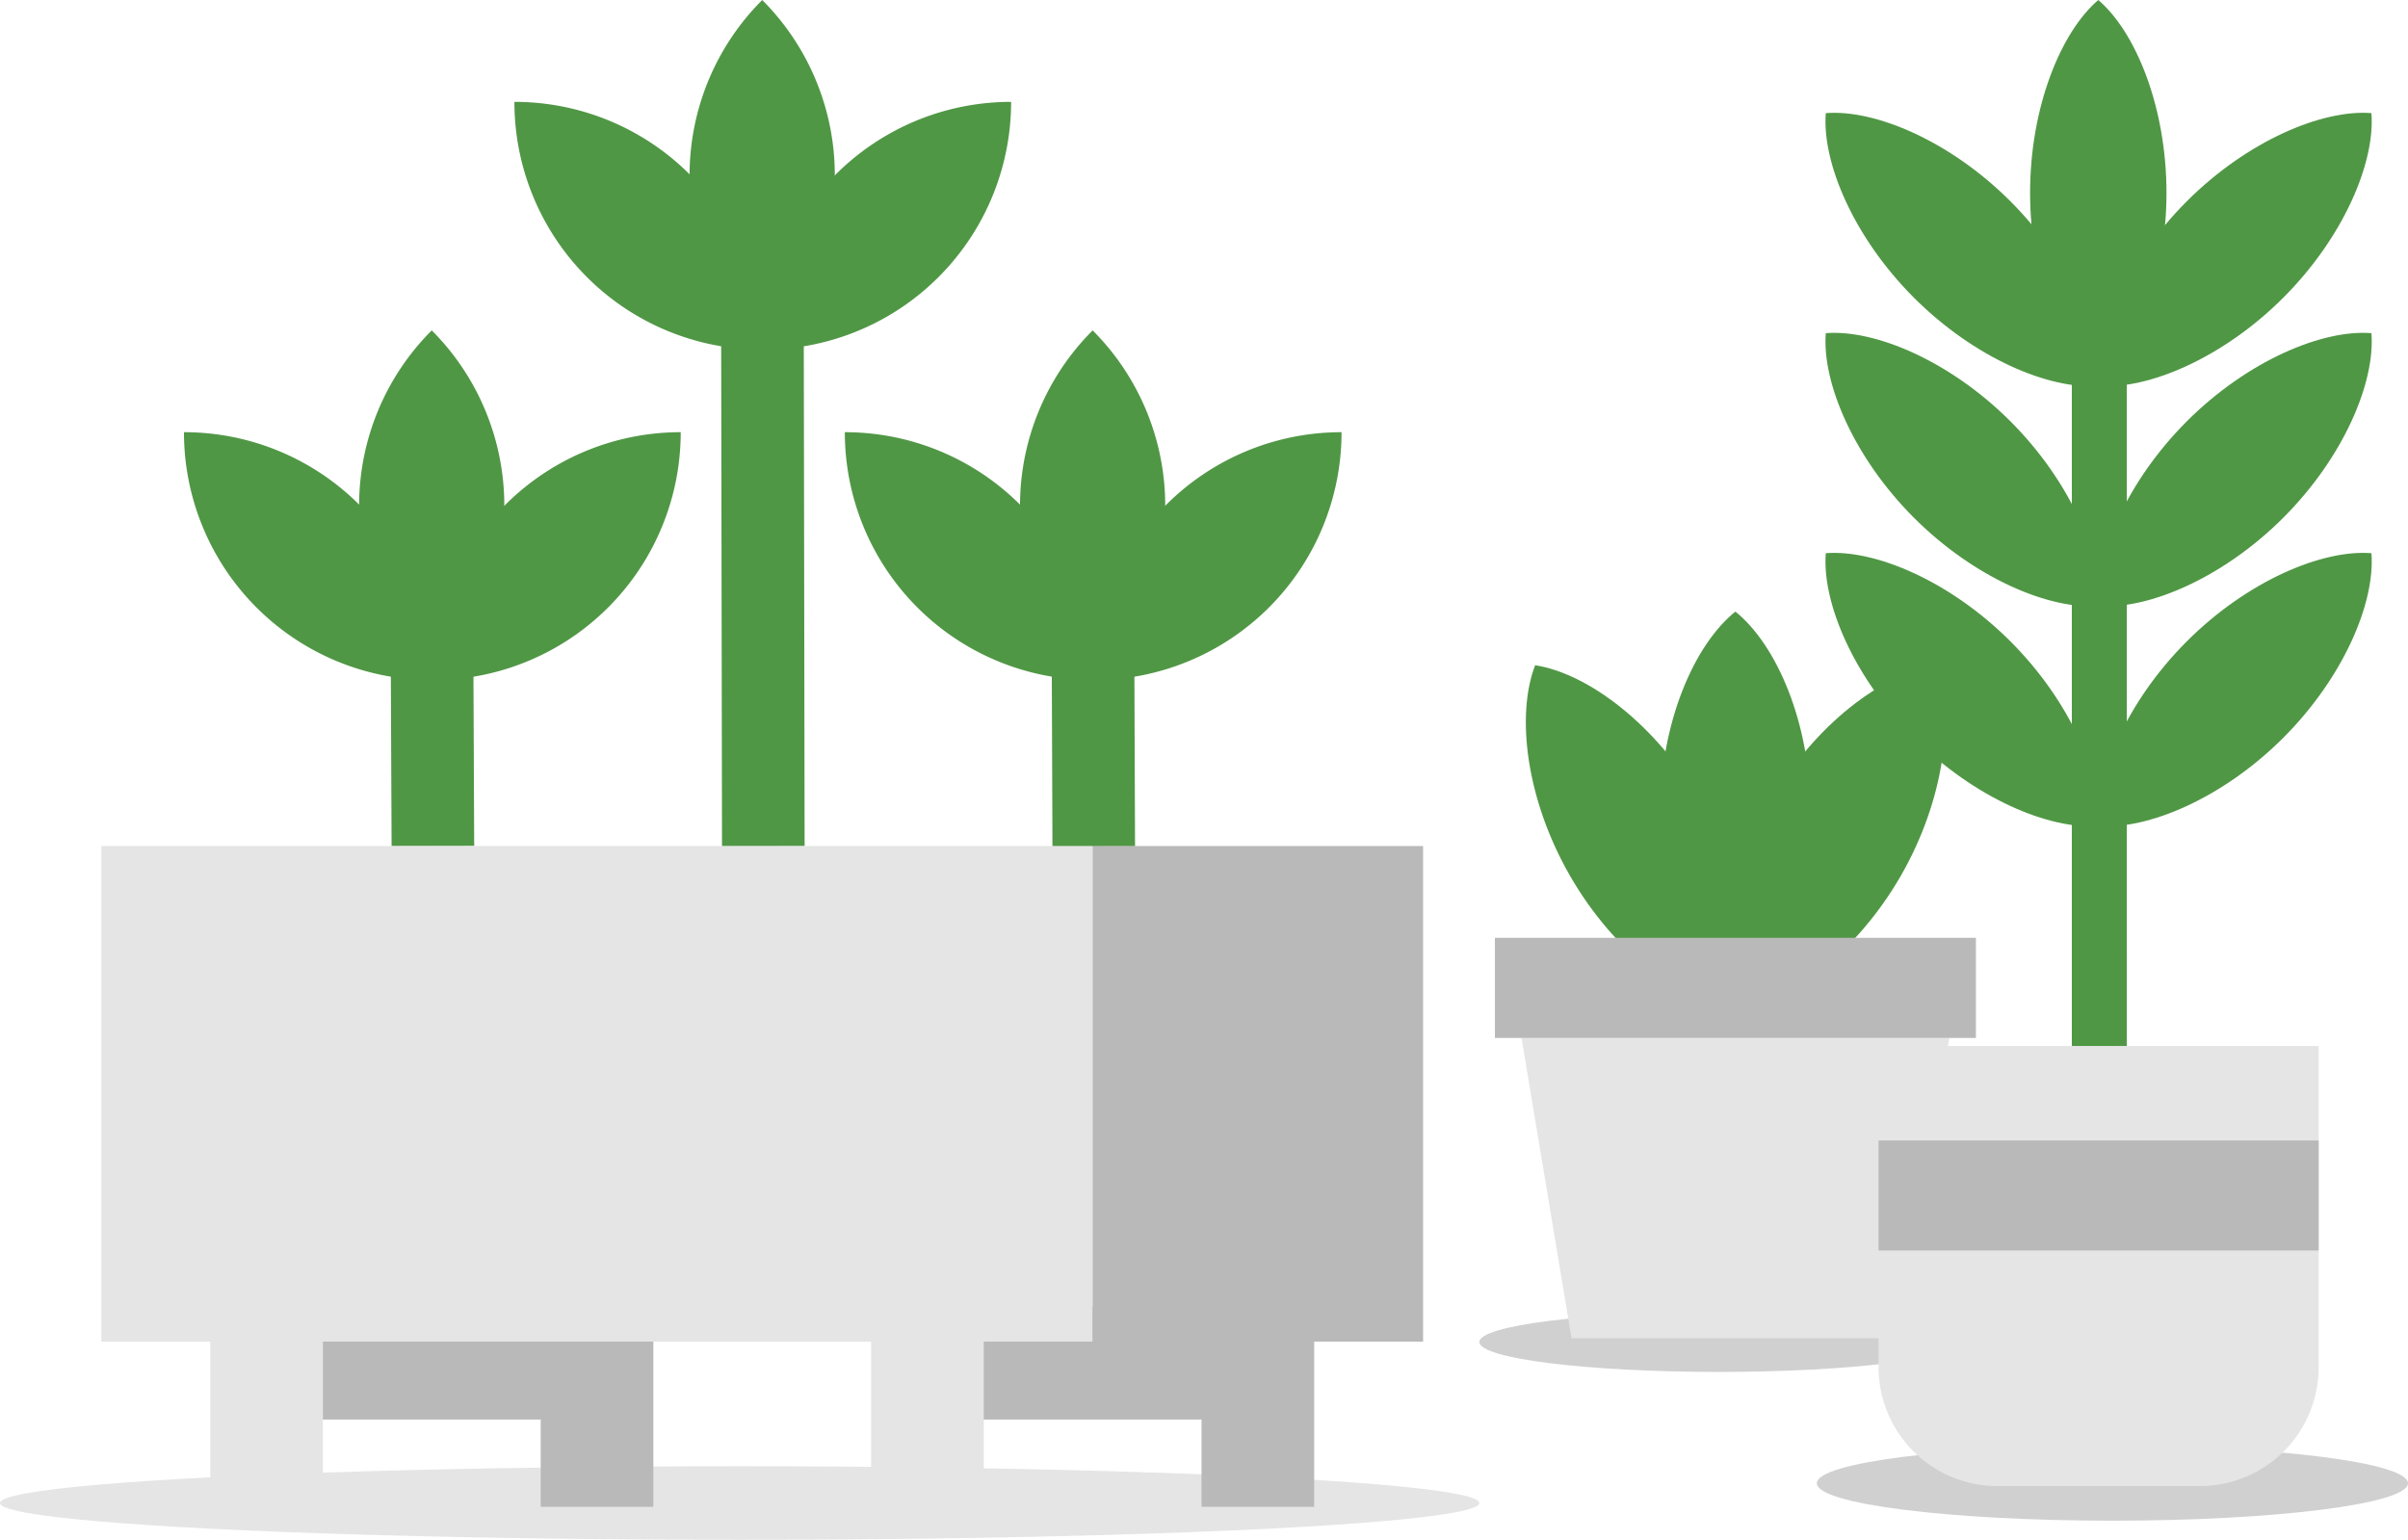
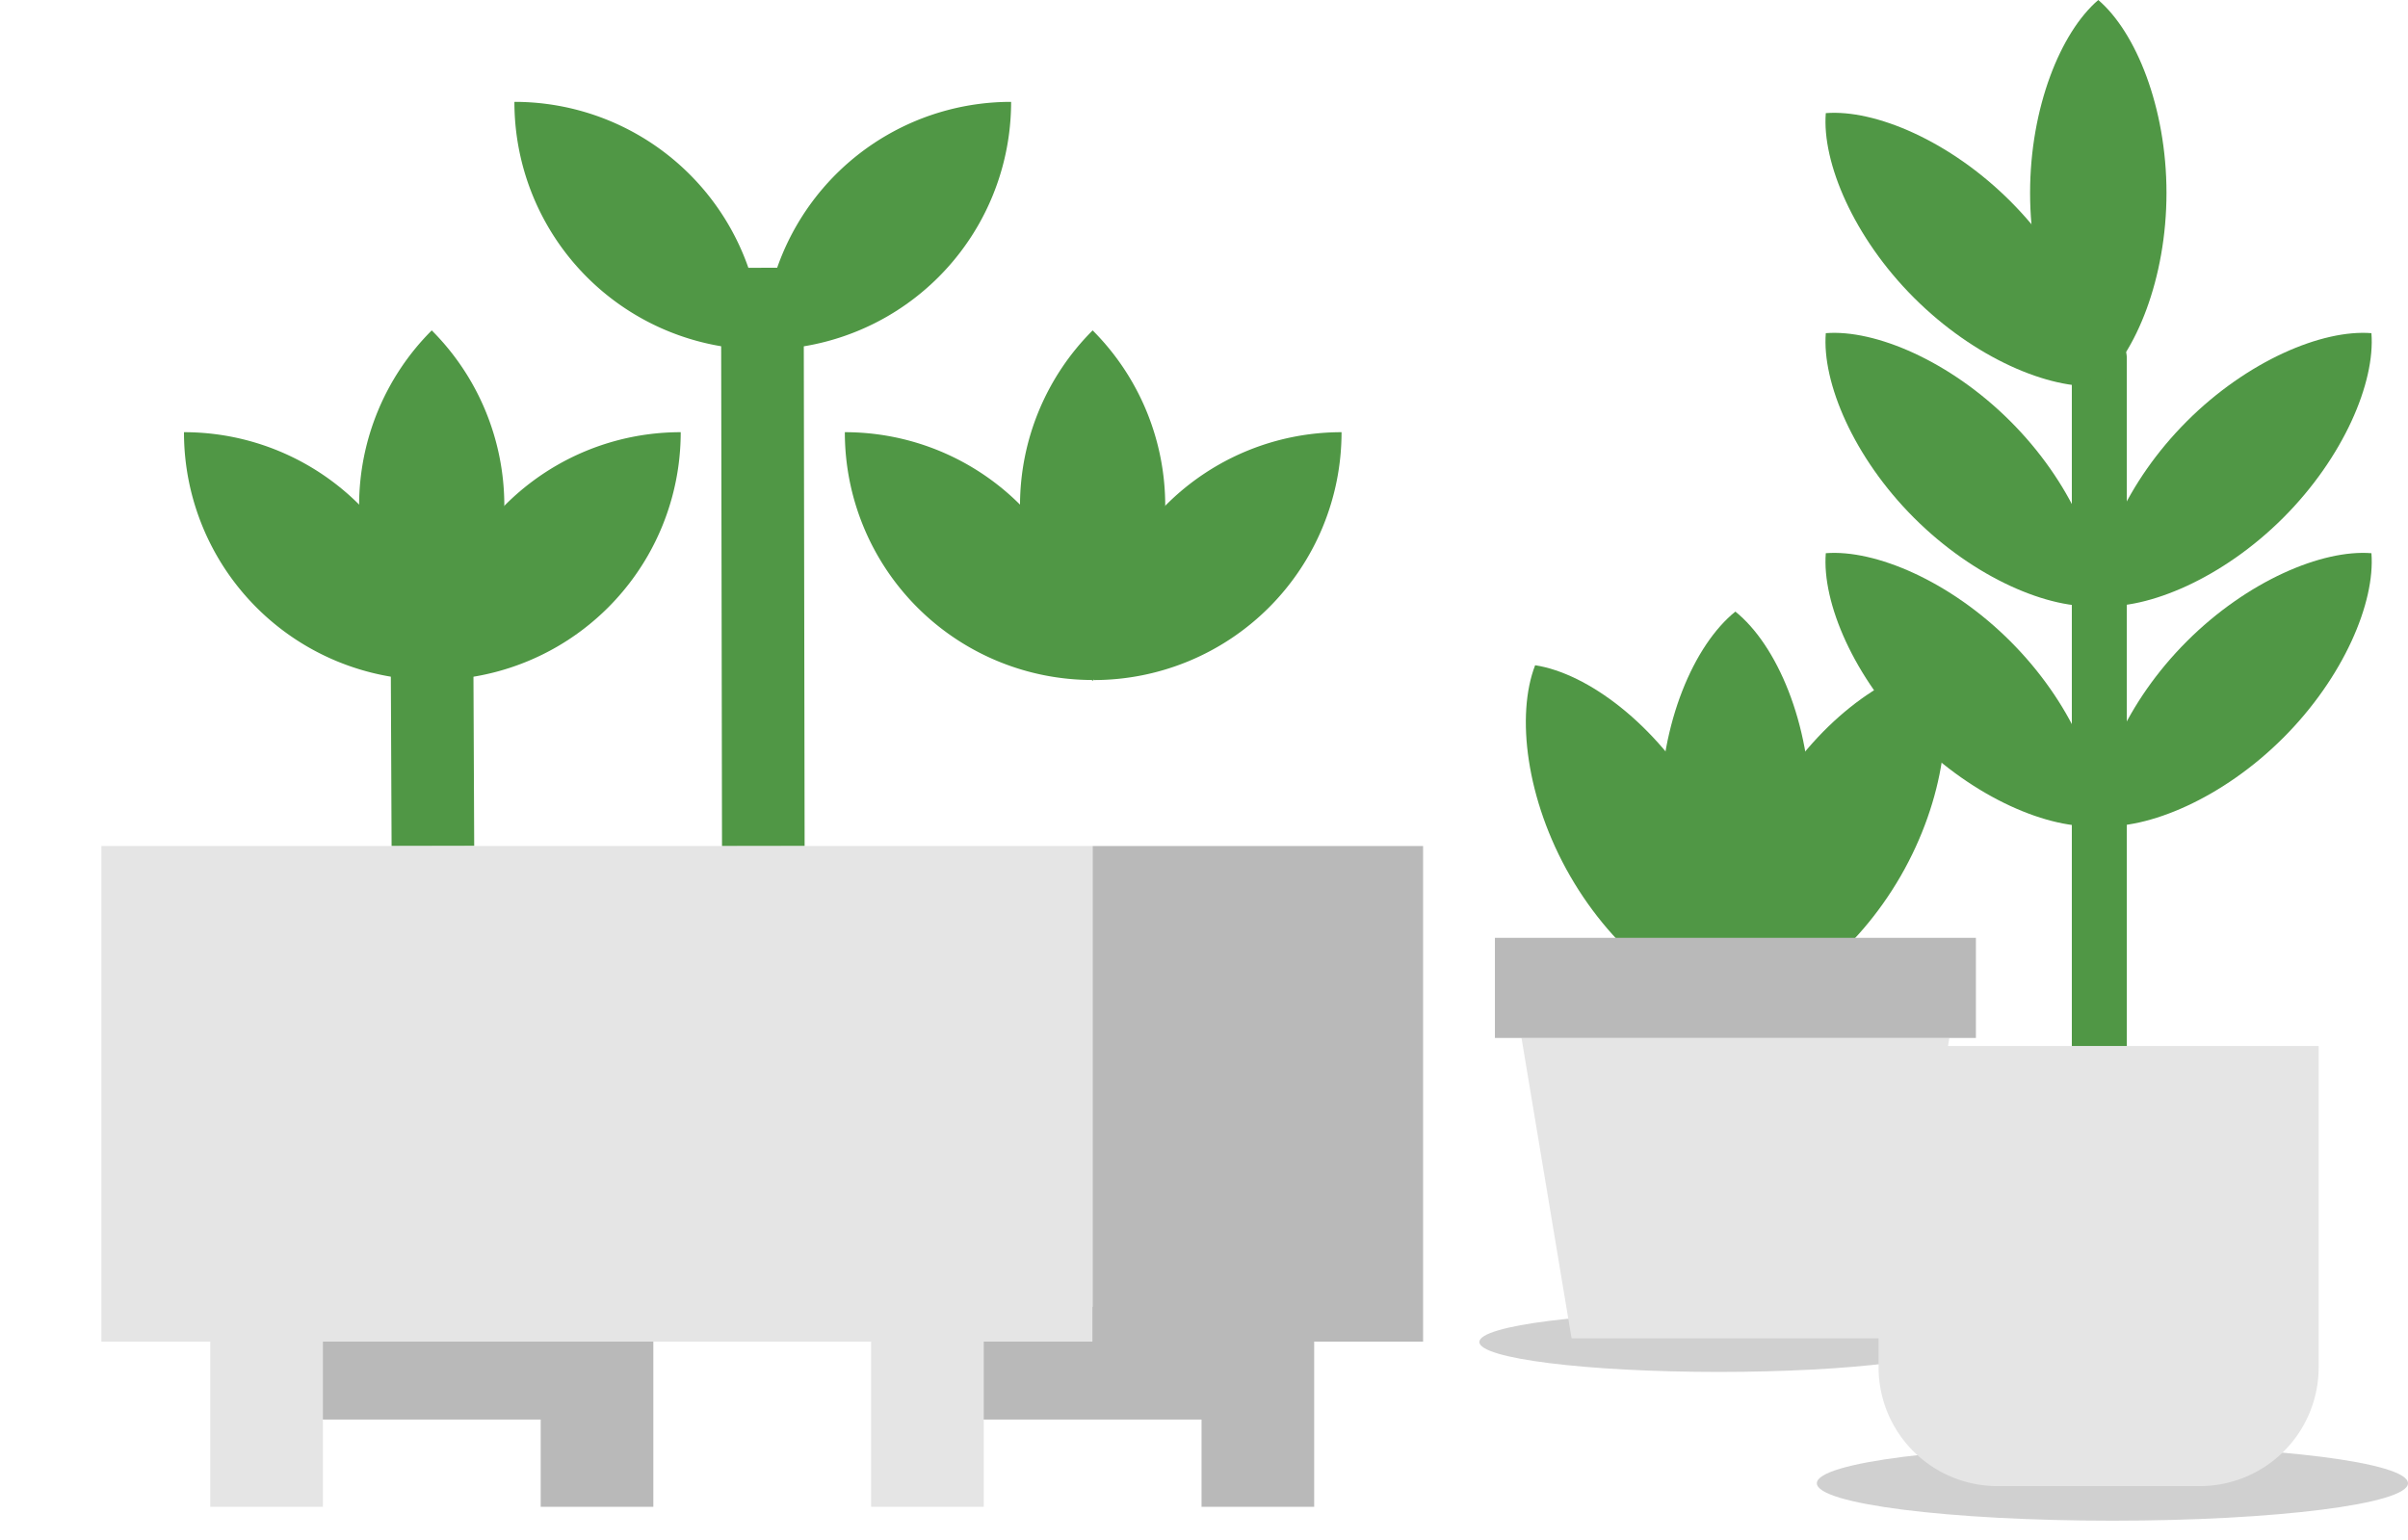
<svg xmlns="http://www.w3.org/2000/svg" width="179.468" height="114.772" viewBox="0 0 179.468 114.772">
  <g id="icon-plant-3" transform="translate(-150.131 -330)">
    <g id="Desktop_Plant_7" transform="translate(260.388 375.586)">
      <ellipse id="Ellipse_17" data-name="Ellipse 17" cx="17.847" cy="2.231" rx="17.847" ry="2.231" transform="translate(0 52.212)" fill="#d0d0d0" />
      <path id="Path_993" data-name="Path 993" d="M37.031,146.4,33.3,124.011H65.186L61.455,146.4H37.031Z" transform="translate(-30.159 -92.23)" fill="#e5e5e5" />
      <path id="Path_996" data-name="Path 996" d="M35.08,13.794c-1.431,3.7-.688,10,2.616,15.725s8.391,9.518,12.31,10.128c1.431-3.7.688-10-2.616-15.725S39,14.4,35.08,13.794Z" transform="translate(-30.923 -9.795)" fill="#509745" />
      <path id="Path_997" data-name="Path 997" d="M100.075,13.794c-3.919.61-9.007,4.406-12.31,10.128s-4.047,12.026-2.616,15.725c3.919-.61,9.007-4.406,12.311-10.128S101.506,17.493,100.075,13.794Z" transform="translate(-66.066 -9.795)" fill="#509745" />
      <path id="Path_998" data-name="Path 998" d="M73.6.378c-3.089,2.488-5.6,8.319-5.6,14.926s2.508,12.439,5.6,14.927c3.089-2.488,5.6-8.319,5.6-14.927S76.692,2.866,73.6.378Z" transform="translate(-54.52 -0.378)" fill="#509745" />
      <rect id="Rectangle_84" data-name="Rectangle 84" width="35.848" height="7.464" transform="translate(1.159 24.317)" fill="#b9b9b9" />
    </g>
    <g id="Group_321" data-name="Group 321" transform="translate(285.54 330)">
      <ellipse id="Ellipse_15" data-name="Ellipse 15" cx="22.03" cy="2.789" rx="22.03" ry="2.789" transform="translate(0 107.77)" fill="#d0d0d0" />
      <g id="Desktop_Plant_9" transform="translate(0.643)">
        <path id="Path_999" data-name="Path 999" d="M44.979,238.4h-32.8v23.945a8.857,8.857,0,0,0,8.856,8.856H36.122a8.857,8.857,0,0,0,8.857-8.856Z" transform="translate(-8.221 -160.432)" fill="#e5e5e5" fill-rule="evenodd" />
-         <rect id="Rectangle_85" data-name="Rectangle 85" width="32.802" height="8.2" transform="translate(3.956 85.009)" fill="#b9b9b9" />
        <path id="Path_1000" data-name="Path 1000" d="M.122,26.054c-.289,3.678,2.072,9.261,6.572,13.761s10.083,6.862,13.761,6.572c.289-3.678-2.072-9.261-6.572-13.761S3.8,25.765.122,26.054Z" transform="translate(-0.098 -17.622)" fill="#509745" fill-rule="evenodd" />
        <path id="Path_1001" data-name="Path 1001" d="M.122,76.127c-.289,3.678,2.072,9.261,6.572,13.761S16.777,96.75,20.456,96.46c.289-3.678-2.072-9.261-6.572-13.761S3.8,75.838.122,76.127Z" transform="translate(-0.098 -51.294)" fill="#509745" fill-rule="evenodd" />
        <path id="Path_1002" data-name="Path 1002" d="M.122,126.2c-.289,3.678,2.072,9.261,6.572,13.761s10.083,6.862,13.761,6.572c.289-3.678-2.072-9.261-6.572-13.761S3.8,125.911.122,126.2Z" transform="translate(-0.098 -84.966)" fill="#509745" fill-rule="evenodd" />
        <path id="Path_1003" data-name="Path 1003" d="M60.256,128.966h-4.1V77.709A2.046,2.046,0,0,1,58.2,75.663h.008a2.046,2.046,0,0,1,2.046,2.046Z" transform="translate(-37.795 -50.998)" fill="#509745" />
-         <path id="Path_1004" data-name="Path 1004" d="M82.534,26.054c-3.678-.29-9.261,2.072-13.761,6.572S61.912,42.709,62.2,46.387c3.678.29,9.261-2.072,13.761-6.572s6.862-10.083,6.572-13.761Z" transform="translate(-41.844 -17.622)" fill="#509745" fill-rule="evenodd" />
        <path id="Path_1005" data-name="Path 1005" d="M51.741.359c-2.805,2.4-5.083,8.014-5.083,14.378s2.278,11.981,5.083,14.378c2.806-2.4,5.083-8.014,5.083-14.378S54.547,2.755,51.741.359Z" transform="translate(-31.408 -0.359)" fill="#509745" fill-rule="evenodd" />
        <path id="Path_1006" data-name="Path 1006" d="M82.534,76.127c-3.678-.29-9.261,2.072-13.761,6.572S61.912,92.782,62.2,96.46c3.678.29,9.261-2.072,13.761-6.572S82.824,79.805,82.534,76.127Z" transform="translate(-41.844 -51.294)" fill="#509745" fill-rule="evenodd" />
        <path id="Path_1007" data-name="Path 1007" d="M82.534,126.2c-3.678-.29-9.261,2.072-13.761,6.572s-6.862,10.083-6.572,13.761c3.678.29,9.261-2.072,13.761-6.572s6.862-10.083,6.572-13.761Z" transform="translate(-41.844 -84.966)" fill="#509745" fill-rule="evenodd" />
      </g>
    </g>
    <g id="Group_322" data-name="Group 322" transform="translate(150.131 330)">
-       <ellipse id="Ellipse_16" data-name="Ellipse 16" cx="55.129" cy="2.741" rx="55.129" ry="2.741" transform="translate(0 109.29)" fill="#e5e5e5" />
      <g id="Desktop_Plant_13" transform="translate(7.556 0)">
-         <path id="Path_1008" data-name="Path 1008" d="M150.428,109.293l-6.156.005-.07-18.554,6.156-.005Z" transform="translate(-73.389 -46.206)" fill="#509745" />
        <rect id="Rectangle_86" data-name="Rectangle 86" width="8.395" height="18.471" transform="translate(81.995 93.843)" fill="#b9b9b9" />
        <rect id="Rectangle_87" data-name="Rectangle 87" width="8.395" height="18.471" transform="translate(32.742 93.843)" fill="#b9b9b9" />
        <rect id="Rectangle_88" data-name="Rectangle 88" width="27.705" height="8.395" transform="translate(12.313 97.414)" fill="#b9b9b9" />
        <rect id="Rectangle_89" data-name="Rectangle 89" width="27.705" height="8.395" transform="translate(61.566 97.414)" fill="#b9b9b9" />
        <path id="Path_1009" data-name="Path 1009" d="M100.355,83.885l-6.157.009-.072-43.117,6.158-.01Z" transform="translate(-47.943 -20.813)" fill="#509745" />
        <path id="Path_1010" data-name="Path 1010" d="M50.278,109.312l-6.157.012L44.04,90.843l6.157-.012Z" transform="translate(-22.492 -46.253)" fill="#509745" />
        <path id="Path_1011" data-name="Path 1011" d="M12.746,65.7h.012A18.458,18.458,0,0,1,31.217,84.163v.012H31.2A18.459,18.459,0,0,1,12.746,65.717Z" transform="translate(-6.59 -33.485)" fill="#509745" />
        <path id="Path_1012" data-name="Path 1012" d="M68.934,65.7H68.92A18.456,18.456,0,0,0,50.463,84.163v.012A18.47,18.47,0,0,0,68.934,65.7Z" transform="translate(-25.756 -33.485)" fill="#509745" />
        <path id="Path_1013" data-name="Path 1013" d="M44.7,50.266l-.009.009a18.458,18.458,0,0,0,0,26.1.037.037,0,0,0,.009.009A18.47,18.47,0,0,0,44.7,50.266Z" transform="translate(-20.078 -25.64)" fill="#509745" />
        <path id="Path_1014" data-name="Path 1014" d="M62.815,15.636h.012A18.456,18.456,0,0,1,81.285,34.093v.012h-.012A18.458,18.458,0,0,1,62.815,15.648Z" transform="translate(-32.032 -8.043)" fill="#509745" />
        <path id="Path_1015" data-name="Path 1015" d="M119,15.636h-.012a18.457,18.457,0,0,0-18.458,18.457v.012A18.469,18.469,0,0,0,119,15.636Z" transform="translate(-51.198 -8.043)" fill="#509745" />
-         <path id="Path_1016" data-name="Path 1016" d="M94.773.2l-.009.009a18.458,18.458,0,0,0,0,26.1l.009.009a18.468,18.468,0,0,0,0-26.12Z" transform="translate(-45.521 -0.198)" fill="#509745" />
        <path id="Path_1017" data-name="Path 1017" d="M112.886,65.7h.012a18.456,18.456,0,0,1,18.457,18.458v.012h-.012a18.458,18.458,0,0,1-18.457-18.458Z" transform="translate(-57.476 -33.485)" fill="#509745" />
        <path id="Path_1018" data-name="Path 1018" d="M169.071,65.7h-.012A18.458,18.458,0,0,0,150.6,84.163v.012a18.47,18.47,0,0,0,18.47-18.47Z" transform="translate(-76.641 -33.485)" fill="#509745" />
        <path id="Path_1019" data-name="Path 1019" d="M144.842,50.266a.036.036,0,0,1-.009.009,18.458,18.458,0,0,0,0,26.1l.009.009A18.469,18.469,0,0,0,144.842,50.266Z" transform="translate(-70.963 -25.64)" fill="#509745" />
        <rect id="Rectangle_90" data-name="Rectangle 90" width="73.879" height="36.941" transform="translate(0 63.06)" fill="#e5e5e5" />
        <rect id="Rectangle_91" data-name="Rectangle 91" width="24.627" height="36.941" transform="translate(73.879 63.06)" fill="#b9b9b9" />
        <rect id="Rectangle_92" data-name="Rectangle 92" width="8.395" height="18.471" transform="translate(57.368 93.843)" fill="#e5e5e5" />
        <rect id="Rectangle_93" data-name="Rectangle 93" width="8.395" height="18.471" transform="translate(8.115 93.843)" fill="#e5e5e5" />
      </g>
    </g>
  </g>
</svg>